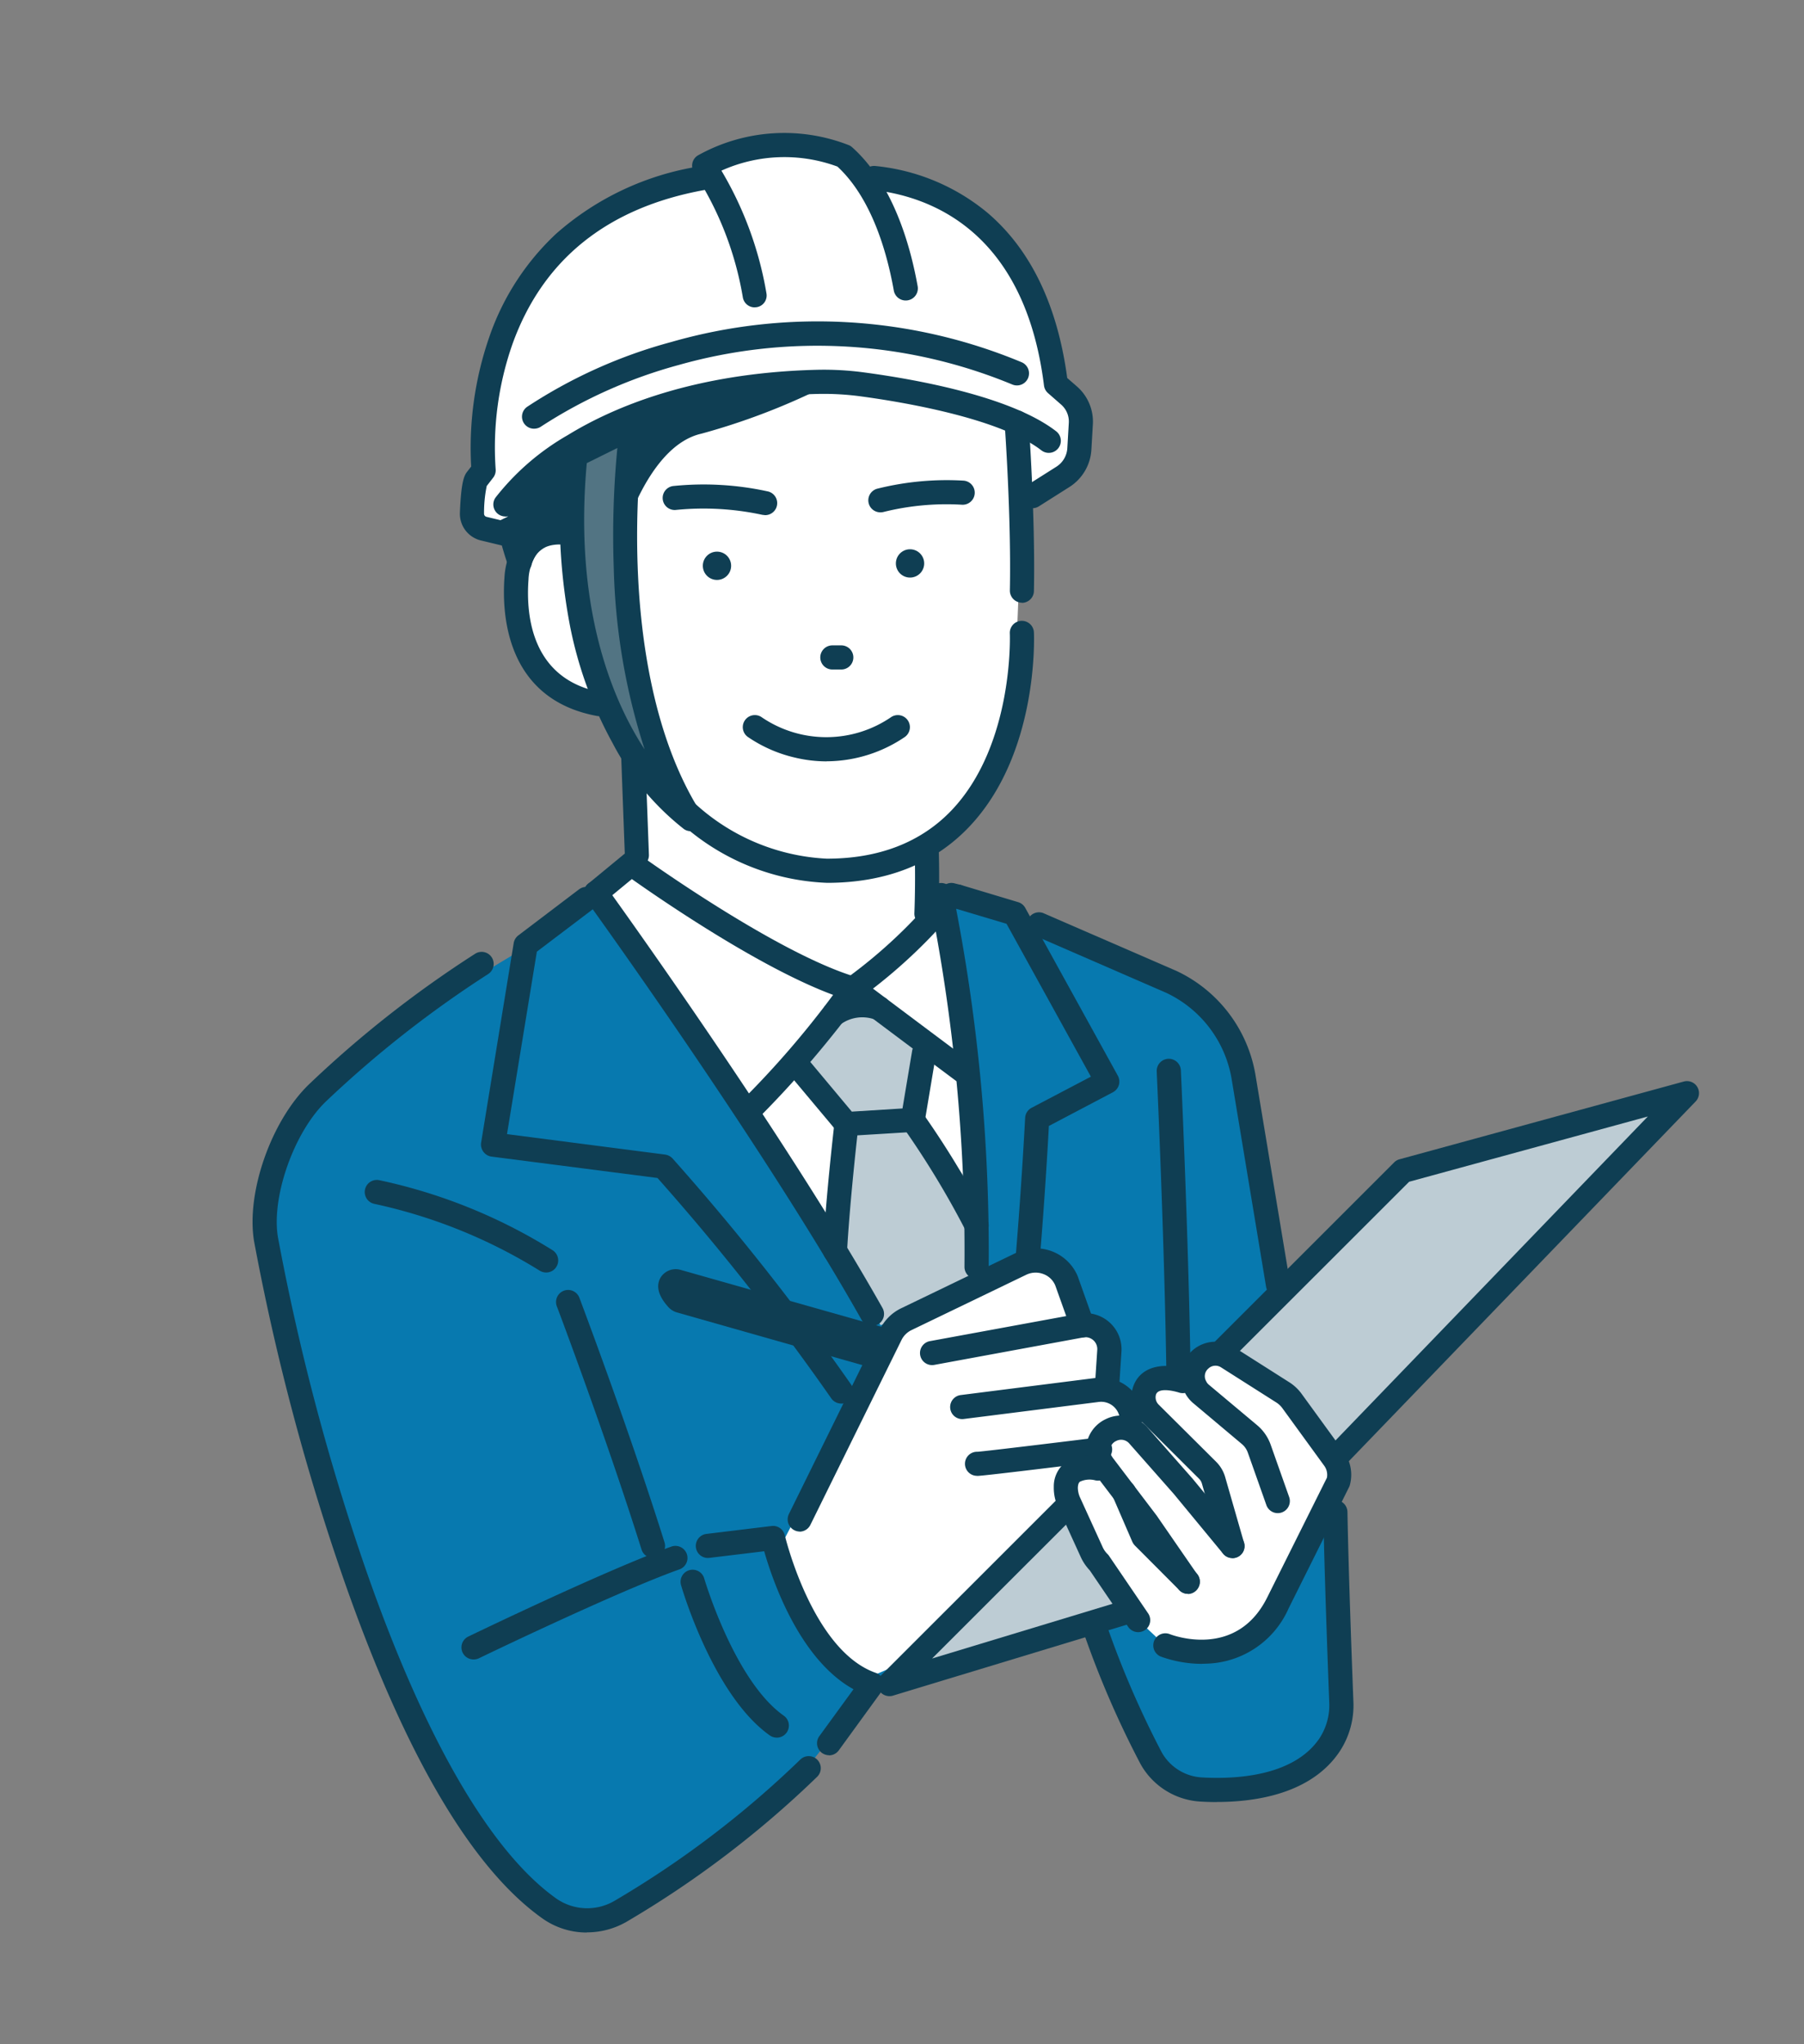
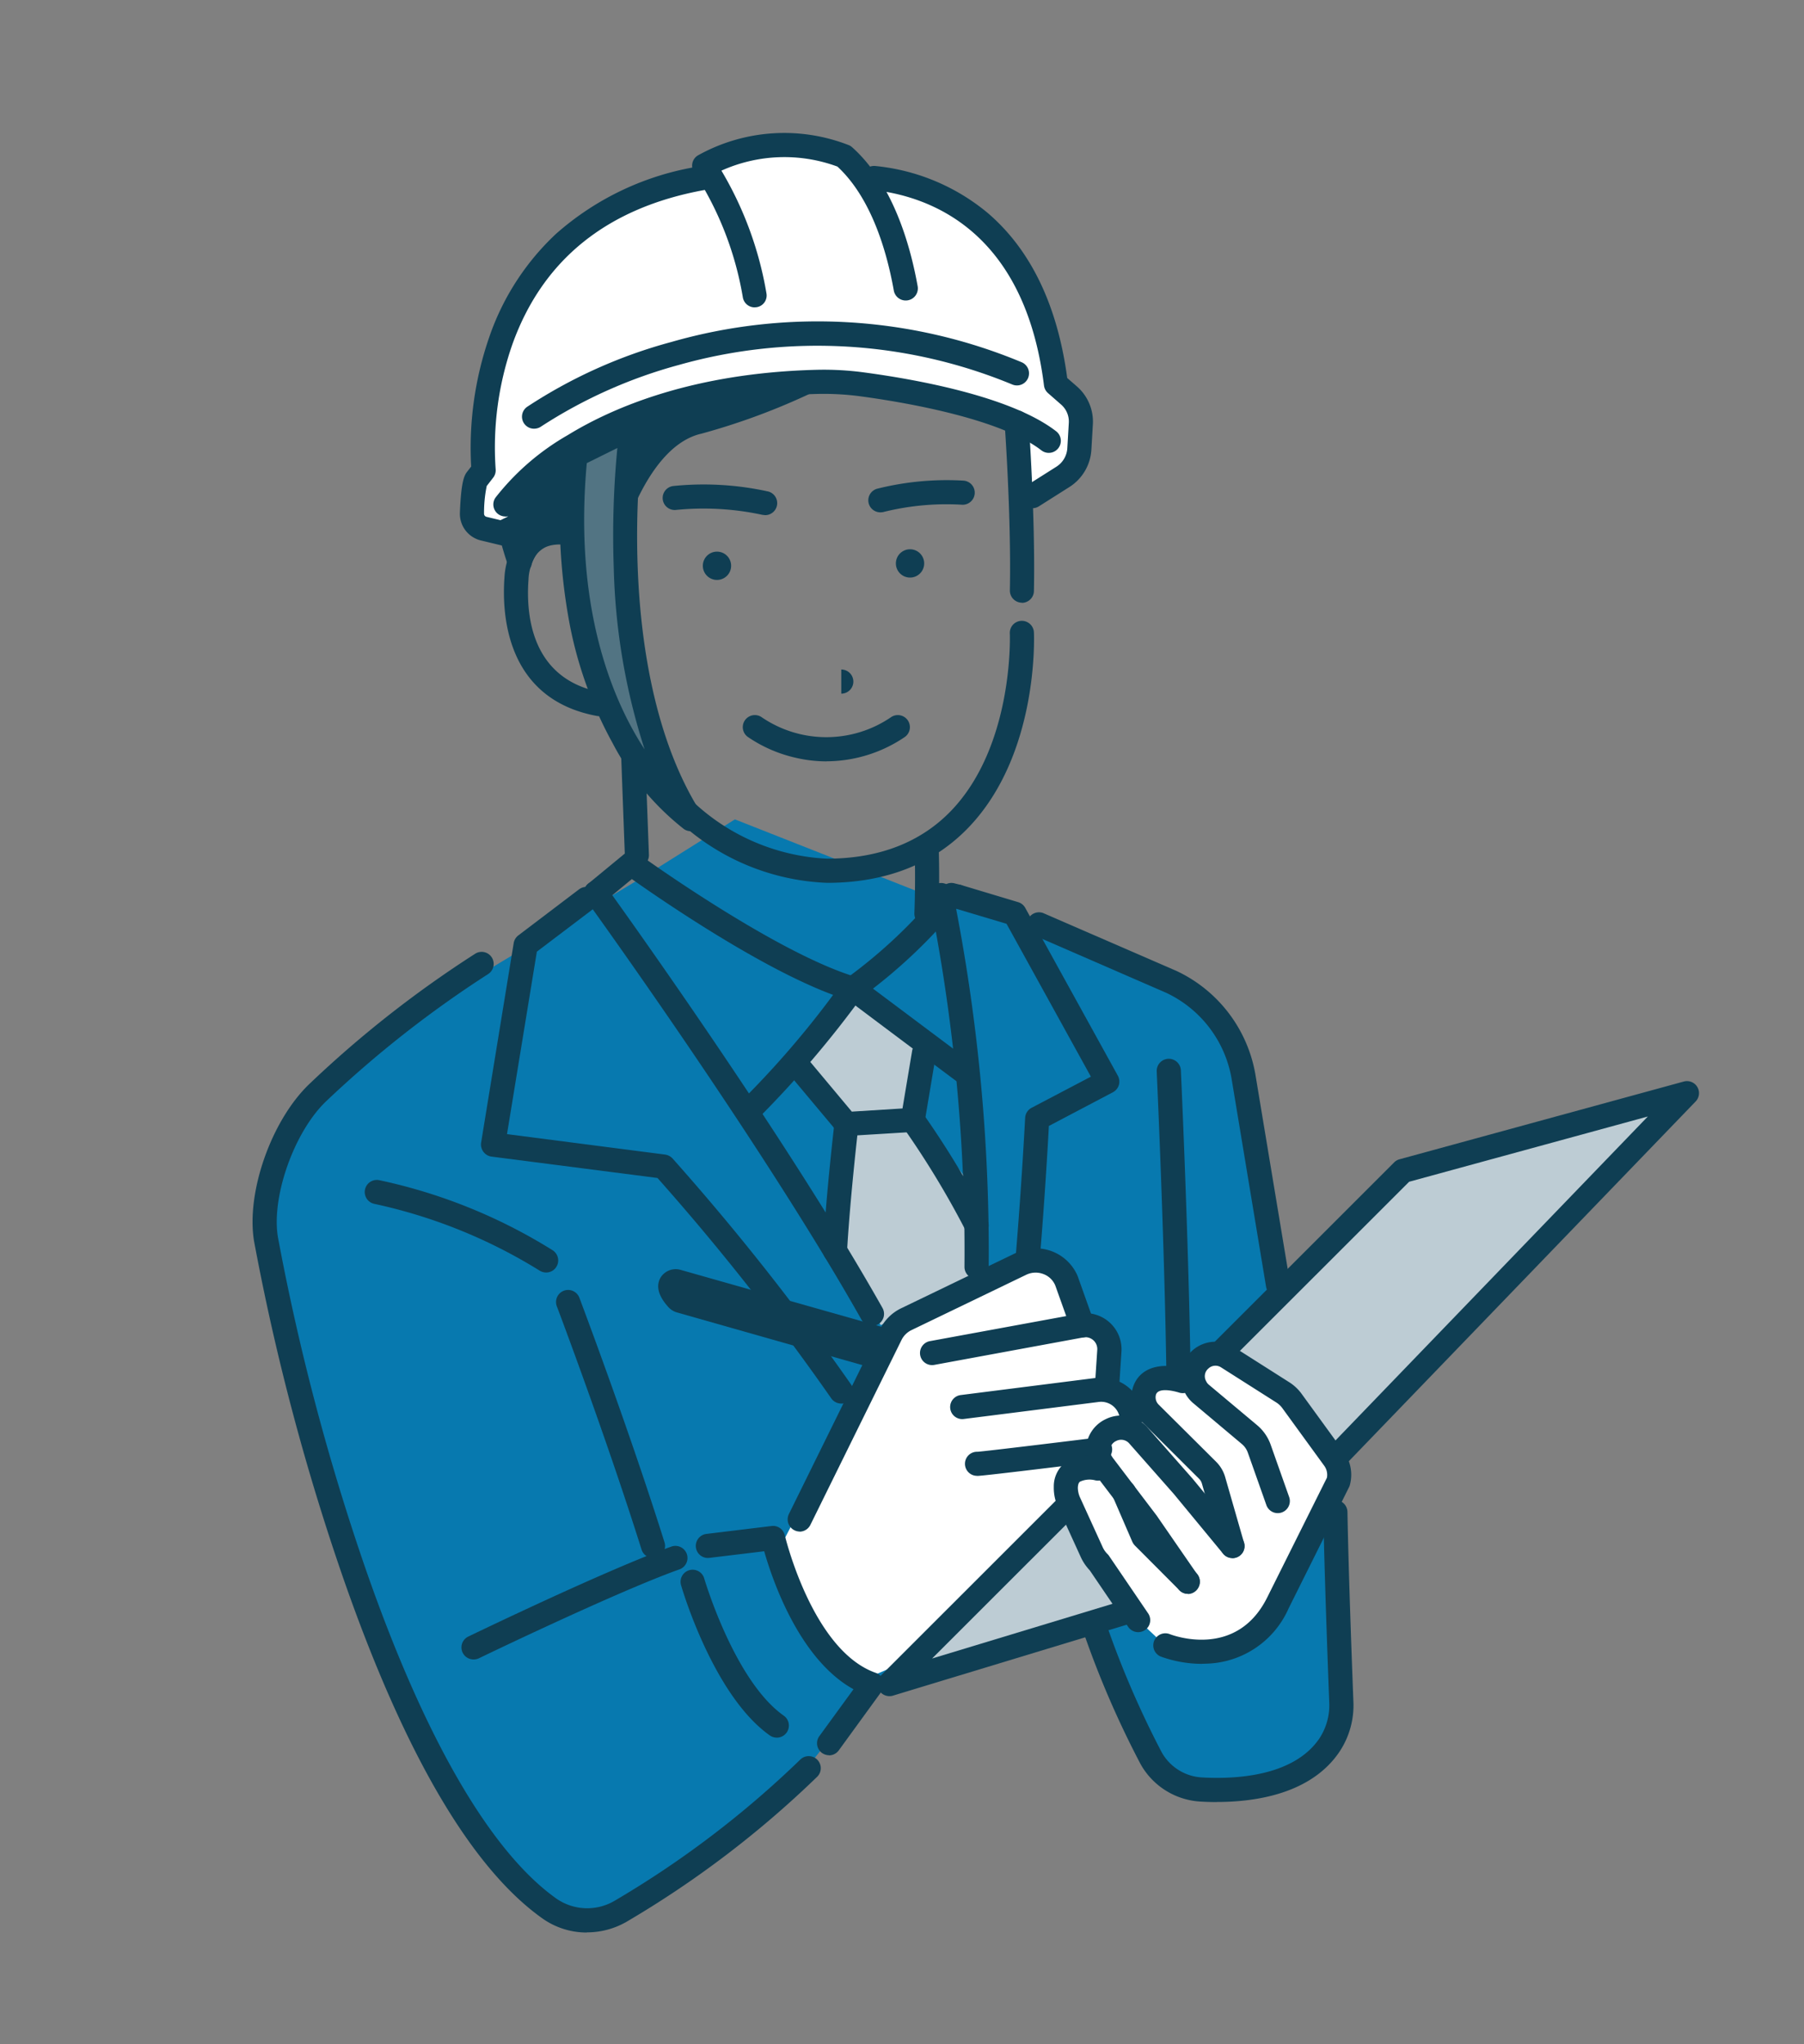
<svg xmlns="http://www.w3.org/2000/svg" width="150" height="170" viewBox="0 0 150 170">
  <rect x="0" y="0" width="150" height="170" fill="#808080" stroke="none" />
  <defs>
    <clipPath id="clip-path">
      <rect id="長方形_23432" data-name="長方形 23432" width="150" height="170" transform="translate(405 5193)" fill="#fff" stroke="#707070" stroke-width="1" />
    </clipPath>
  </defs>
  <g id="img08" transform="translate(-405 -5193)" clip-path="url(#clip-path)">
    <g id="レイヤー_1" data-name="レイヤー 1" transform="translate(424.994 5197.063)">
      <g id="グループ_2417" data-name="グループ 2417" transform="translate(1.005 7.001)">
        <g id="グループ_2415" data-name="グループ 2415" transform="translate(0 5.931)">
          <path id="パス_2927" data-name="パス 2927" d="M32,74.534,12,86.527S.356,93.466,1.22,103.171l7.021,27.591,8.347,19.3s7.565,14.915,15.59,9.285l13.541-10.388,5.219-6.6,18.3-10.281.93,4.239,5.383,11.96s12.5,6.923,15.212-5.523l-.543-17.426-5.828-23.9L81.7,87.111l-9-5.951L55.868,75.472,40.319,69.34l-8.305,5.21Z" transform="translate(-0.212 -18.195)" fill="#0779af" />
-           <path id="パス_2928" data-name="パス 2928" d="M35.637,29.007l-7.746,8.248s-3.63,9.976,5.729,13.45l2.8,3.227.346,9.334L32.558,66.9l8.84,9.968,15.648,25.476,7.721-3.194-2.4-31.7L60.9,65.678l-.033-2.832A19.353,19.353,0,0,0,68.324,46.12l.239-5.943L68.8,26.521s-2.552-9.8-13.277-8.133L35.629,29Z" transform="translate(-4.815 -9.15)" fill="#fff" />
          <path id="パス_2929" data-name="パス 2929" d="M58.99,97.517l-4.7-4.371,4.7-5.836,2.124.477L65.7,91.944l-1.054,4.741,5.112,6.816-.239,7.186-7.672,3.893-4.033-6.569Z" transform="translate(-9.606 -21.373)" fill="#bdccd4" />
          <path id="パス_2930" data-name="パス 2930" d="M77.7,124.725l-34.835-9.878a1.48,1.48,0,0,0-1.7.659c-.3.543-.329,1.35.683,2.453a1.543,1.543,0,0,0,.683.42l34.6,9.836.568-3.49Z" transform="translate(-7.253 -26.234)" fill="#0f3e53" />
          <path id="パス_2931" data-name="パス 2931" d="M53.01,138.324l9.268-17.788,12.479-5.976,2.823.757.486,4.075,2.387,1.194-.436,4.033,2.4,2.05-1.161,3.646L63.48,147.452,60.1,148.918s-7.054-6.692-7.087-10.6Z" transform="translate(-9.38 -26.193)" fill="#fff" />
          <path id="パス_2932" data-name="パス 2932" d="M55.228,71.068a19.239,19.239,0,0,1-12.66-5.449,1,1,0,1,1,1.424-1.408A17.473,17.473,0,0,0,55.228,69.06c4.33,0,7.812-1.35,10.355-4,5.21-5.449,4.873-14.635,4.865-14.734a1,1,0,0,1,.963-1.045h.041a1.006,1.006,0,0,1,1,.963c.016.412.379,10.149-5.424,16.208-2.93,3.062-6.906,4.618-11.8,4.618Z" transform="translate(-7.482 -14.647)" fill="#0f3e53" />
          <path id="パス_2933" data-name="パス 2933" d="M33.31,55.289a.769.769,0,0,1-.189-.016c-7.581-1.416-7.894-8.5-7.68-11.491a6.2,6.2,0,0,1,2.091-4.338c2.823-2.338,5.968-.066,7.235,1.457a1.008,1.008,0,0,1-1.547,1.292c-.1-.123-2.428-2.84-4.412-1.194a4.161,4.161,0,0,0-1.366,2.939c-.222,3.037.272,8.289,6.042,9.367a1.005,1.005,0,0,1-.189,1.992Z" transform="translate(-4.497 -12.73)" fill="#0f3e53" />
          <circle id="楕円形_86" data-name="楕円形 86" cx="1.177" cy="1.177" r="1.177" transform="translate(37.44 28.879)" fill="#0f3e53" />
          <circle id="楕円形_87" data-name="楕円形 87" cx="1.177" cy="1.177" r="1.177" transform="translate(53.318 30.832) rotate(-80.75)" fill="#0f3e53" />
          <path id="パス_2934" data-name="パス 2934" d="M63.254,37.741A1,1,0,0,1,63,35.765a23.842,23.842,0,0,1,7.153-.659,1,1,0,1,1-.189,2,21.662,21.662,0,0,0-6.462.6.906.906,0,0,1-.255.033Z" transform="translate(-11.014 -12.13)" fill="#0f3e53" />
          <path id="パス_2935" data-name="パス 2935" d="M49.892,38.039a1.022,1.022,0,0,1-.222-.025,23.154,23.154,0,0,0-7.1-.4,1,1,0,1,1-.272-1.984,24.949,24.949,0,0,1,7.828.436,1,1,0,0,1-.222,1.984Z" transform="translate(-7.332 -12.206)" fill="#0f3e53" />
-           <path id="パス_2936" data-name="パス 2936" d="M59.1,53.768h-.741a1,1,0,1,1,0-2.008H59.1a1,1,0,0,1,0,2.008Z" transform="translate(-10.148 -15.086)" fill="#0f3e53" />
+           <path id="パス_2936" data-name="パス 2936" d="M59.1,53.768h-.741H59.1a1,1,0,0,1,0,2.008Z" transform="translate(-10.148 -15.086)" fill="#0f3e53" />
          <path id="パス_2937" data-name="パス 2937" d="M56.51,62.652a11.348,11.348,0,0,1-2.642-.313,11.513,11.513,0,0,1-3.935-1.729A1,1,0,0,1,51.127,59a9.536,9.536,0,0,0,10.742-.033,1,1,0,0,1,1.1,1.679,11.646,11.646,0,0,1-6.47,2Z" transform="translate(-8.765 -16.331)" fill="#0f3e53" />
          <g id="グループ_2413" data-name="グループ 2413" transform="translate(19.653)">
            <path id="パス_2938" data-name="パス 2938" d="M57.605,18.169a55.068,55.068,0,0,1-16.068,7.359c-5.367,1.21-7.6,10.256-7.6,10.256s-5.959-3.144-7.285,1.391c0,0-5.235-13.8,3.49-21.113,0,0,7.951-8.355,18.183-6.42a3.421,3.421,0,0,0,1.7-.107C52.889,8.6,62.511,6.168,67.746,14.07c0,0,5.235,6.8,1.161,14.808,0,0-.905-11-9.647-11.269a2.491,2.491,0,0,0-1.655.543Z" transform="translate(-24.096 -7.424)" fill="#0f3e53" />
            <path id="パス_2939" data-name="パス 2939" d="M26.44,37.962a1,1,0,0,1-.938-.65,29.164,29.164,0,0,1-1.589-8.124c-.3-6.017,1.547-10.882,5.334-14.084A25.81,25.81,0,0,1,34.7,11.029,20.017,20.017,0,0,1,48.3,8.427a2.463,2.463,0,0,0,1.2-.074c3-.988,13.22-3.556,18.85,4.914a15.84,15.84,0,0,1,2.255,4.7A14.873,14.873,0,0,1,69.6,29.121a1,1,0,0,1-1.893-.379,17.136,17.136,0,0,0-1.473-5.235c-1.58-3.293-4-5.013-7.2-5.12a1.431,1.431,0,0,0-.988.321h0a55.745,55.745,0,0,1-16.487,7.565c-4.7,1.054-6.816,9.433-6.84,9.515a1,1,0,0,1-.568.675,1.031,1.031,0,0,1-.881-.025c-.79-.42-3.177-1.366-4.642-.741a2.188,2.188,0,0,0-1.21,1.523,1.012,1.012,0,0,1-.922.724h-.041ZM45.026,10.14c-8.174,0-14.306,6.33-14.372,6.4-.025.025-.058.049-.082.074-3.35,2.807-4.922,6.988-4.659,12.429a28.189,28.189,0,0,0,.848,5.507,3.938,3.938,0,0,1,1.078-.683c1.786-.757,3.951-.181,5.243.321.831-2.609,3.276-8.791,8.017-9.853a54.042,54.042,0,0,0,15.656-7.161h0a3.488,3.488,0,0,1,2.321-.774c3.976.123,7.079,2.3,8.98,6.313a17.494,17.494,0,0,1,.9,2.313,13.868,13.868,0,0,0-2.214-10.544c-.016-.016-.025-.041-.041-.058C61.86,7.11,52.8,9.407,50.138,10.28a4.438,4.438,0,0,1-2.206.14,15.382,15.382,0,0,0-2.9-.272Zm12.355,7.8Z" transform="translate(-23.881 -7.206)" fill="#0f3e53" />
          </g>
          <path id="パス_2940" data-name="パス 2940" d="M38.54,71.734a1.011,1.011,0,0,1-1-.963c-.165-4.42-.346-9.334-.346-9.334a1,1,0,0,1,2-.074s.181,4.914.346,9.334a1,1,0,0,1-.963,1.037h-.041Z" transform="translate(-6.582 -16.614)" fill="#0f3e53" />
          <path id="パス_2941" data-name="パス 2941" d="M67.864,78.513h-.041a1,1,0,0,1-.963-1.045c.107-2.79.025-5.186.025-5.21a1,1,0,0,1,.971-1.037h.033a1.007,1.007,0,0,1,1,.971c0,.1.082,2.494-.025,5.359A1.006,1.006,0,0,1,67.864,78.513Z" transform="translate(-11.829 -18.528)" fill="#0f3e53" />
          <path id="パス_2942" data-name="パス 2942" d="M57.431,112.559a.986.986,0,0,1-.873-.51c-8.256-14.644-22.751-34.7-22.9-34.9a1,1,0,1,1,1.622-1.177c.148.206,14.709,20.348,23.023,35.1a1.006,1.006,0,0,1-.379,1.366.988.988,0,0,1-.494.132Z" transform="translate(-5.924 -19.295)" fill="#0f3e53" />
          <path id="パス_2943" data-name="パス 2943" d="M72.291,108.7h-.016a1.008,1.008,0,0,1-.988-1.021,148.673,148.673,0,0,0-2.922-30.695,1,1,0,0,1,1.959-.428A151.373,151.373,0,0,1,73.3,107.724a1,1,0,0,1-1,.988Z" transform="translate(-12.091 -19.332)" fill="#0f3e53" />
          <path id="パス_2944" data-name="パス 2944" d="M53.033,119.128a1.02,1.02,0,0,1-.831-.436,199.3,199.3,0,0,0-14.446-18.323l-13.8-1.778a1.009,1.009,0,0,1-.675-.4,1.019,1.019,0,0,1-.189-.766L25.8,80.836a1.012,1.012,0,0,1,.387-.642l5.046-3.828a1,1,0,0,1,1.218,1.6l-4.725,3.581L25.244,96.722l13.145,1.7a1.049,1.049,0,0,1,.617.321,202.876,202.876,0,0,1,14.858,18.817,1.006,1.006,0,0,1-.263,1.4,1.022,1.022,0,0,1-.568.173Z" transform="translate(-4.086 -19.402)" fill="#0f3e53" />
          <path id="パス_2945" data-name="パス 2945" d="M76.817,108.187h-.082a1,1,0,0,1-.914-1.087c.527-6.272.8-11.713.807-11.771a1,1,0,0,1,.535-.84L82.094,91.9,75.08,79.188l-4.354-1.3a1.005,1.005,0,1,1,.576-1.926l4.741,1.424a1.006,1.006,0,0,1,.593.477l7.7,13.96a1.017,1.017,0,0,1,.082.774,1,1,0,0,1-.494.6L78.6,96c-.082,1.564-.346,6.141-.774,11.269a1,1,0,0,1-1,.922Z" transform="translate(-12.387 -19.359)" fill="#0f3e53" />
          <path id="パス_2946" data-name="パス 2946" d="M38.727,139.171a1,1,0,0,1-.955-.7c-2.93-9.334-7-20.126-7.046-20.233a1,1,0,0,1,1.877-.708c.041.107,4.132,10.948,7.079,20.34a1.009,1.009,0,0,1-.659,1.259.945.945,0,0,1-.3.049Z" transform="translate(-5.427 -26.603)" fill="#0f3e53" />
          <path id="パス_2947" data-name="パス 2947" d="M99.1,110.7a1,1,0,0,1-.988-.84L95.252,92.608a9.7,9.7,0,0,0-5.474-7.2L78.83,80.647a1,1,0,0,1,.8-1.836L90.585,83.57a.041.041,0,0,1,.025.008,11.7,11.7,0,0,1,6.626,8.7l2.865,17.253a1,1,0,0,1-.823,1.152,1.237,1.237,0,0,1-.165.016Z" transform="translate(-13.84 -19.855)" fill="#0f3e53" />
          <path id="パス_2948" data-name="パス 2948" d="M93.134,130.044H93.11a1.014,1.014,0,0,1-.98-1.029c.3-10.874-.782-34.2-.79-34.432a1.005,1.005,0,1,1,2.008-.1c.008.239,1.095,23.632.8,34.588a1.009,1.009,0,0,1-1,.98Z" transform="translate(-16.159 -22.473)" fill="#0f3e53" />
          <path id="パス_2949" data-name="パス 2949" d="M27.815,164.277A6.374,6.374,0,0,1,24.1,163.1c-5.918-4.206-11.5-13.755-16.578-28.365A194.442,194.442,0,0,1,.133,106.8c-.675-4.025,1.408-10,4.552-13.047A91.352,91.352,0,0,1,18.522,82.877a1,1,0,1,1,1.062,1.7,91.186,91.186,0,0,0-13.5,10.61c-2.642,2.56-4.527,7.927-3.968,11.269a192.644,192.644,0,0,0,7.3,27.608c4.873,14.01,10.355,23.484,15.845,27.386a4.487,4.487,0,0,0,4.815.206,81.409,81.409,0,0,0,15.483-11.771,1,1,0,1,1,1.383,1.449A83.542,83.542,0,0,1,31.074,163.4a6.6,6.6,0,0,1-3.26.864Z" transform="translate(-0.005 -20.562)" fill="#0f3e53" />
          <path id="パス_2950" data-name="パス 2950" d="M22.134,152.181a1,1,0,0,1-.436-1.91c.469-.23,11.565-5.581,16.866-7.474a1,1,0,0,1,.675,1.893c-5.194,1.852-16.553,7.334-16.668,7.392a1.022,1.022,0,0,1-.436.1Z" transform="translate(-3.742 -31.176)" fill="#0f3e53" />
          <path id="パス_2951" data-name="パス 2951" d="M51.241,159.109a1,1,0,0,1-.576-.181c-4.675-3.3-7.277-12.125-7.384-12.5a1,1,0,1,1,1.926-.56c.033.107,2.519,8.528,6.618,11.417a1.007,1.007,0,0,1-.584,1.827Z" transform="translate(-7.652 -31.602)" fill="#0f3e53" />
          <g id="グループ_2414" data-name="グループ 2414" transform="translate(51.948 72.915)">
            <path id="パス_2952" data-name="パス 2952" d="M64.34,146.141l42.688-42.68L130.652,97,91.117,138.017Z" transform="translate(-63.332 -96.003)" fill="#bdccd4" />
            <path id="パス_2953" data-name="パス 2953" d="M64.123,146.931a1.022,1.022,0,0,1-.864-.486,1.008,1.008,0,0,1,.148-1.226l42.688-42.68a.97.97,0,0,1,.444-.255l23.624-6.462a1,1,0,0,1,.988,1.663L91.616,138.5a.963.963,0,0,1-.428.263L64.412,146.89a.9.9,0,0,1-.288.041Zm43.215-42.778L67.671,143.8l22.694-6.881,36.819-38.193Z" transform="translate(-63.116 -95.788)" fill="#0f3e53" />
          </g>
          <path id="パス_2954" data-name="パス 2954" d="M47.24,95.089a1,1,0,0,1-.683-1.737,77.27,77.27,0,0,0,7.639-8.84c-6.091-2.255-14.38-7.968-16.734-9.631l-2.354,1.943a1.006,1.006,0,0,1-1.276-1.556l2.955-2.436a1.013,1.013,0,0,1,1.226-.041c.115.082,11.442,8.264,18.109,10.24a1.005,1.005,0,0,1,.527,1.556,86.114,86.114,0,0,1-8.733,10.24.972.972,0,0,1-.675.263Z" transform="translate(-5.923 -18.772)" fill="#0f3e53" />
          <path id="パス_2955" data-name="パス 2955" d="M69.563,92.388a1.029,1.029,0,0,1-.6-.2c-3.622-2.7-9.079-6.8-9.129-6.84a1,1,0,0,1,.008-1.613,41.666,41.666,0,0,0,7.984-7.573,1,1,0,0,1,1.045-.37l.51.132a1.011,1.011,0,0,1,.733,1.218,1,1,0,0,1-1.095.749,44.087,44.087,0,0,1-6.914,6.659c1.778,1.333,5.408,4.058,8.058,6.034a1,1,0,0,1-.6,1.811Z" transform="translate(-10.516 -19.331)" fill="#0f3e53" />
-           <path id="パス_2956" data-name="パス 2956" d="M59.092,89.526l-.667-.757-.675-.749a5.039,5.039,0,0,1,4.881-.823,1,1,0,0,1-.65,1.9,3.061,3.061,0,0,0-2.9.42Z" transform="translate(-10.218 -21.301)" fill="#0f3e53" />
          <path id="パス_2957" data-name="パス 2957" d="M58.974,99.637a.988.988,0,0,1-.766-.362L54.43,94.764a1,1,0,0,1,1.539-1.292L59.418,97.6l4.214-.263.8-4.782a1,1,0,1,1,1.976.329l-.93,5.564a1.008,1.008,0,0,1-.93.84l-5.515.337h-.066Z" transform="translate(-9.59 -22.152)" fill="#0f3e53" />
          <path id="パス_2958" data-name="パス 2958" d="M71.793,109.266a1.018,1.018,0,0,1-.905-.56,73.08,73.08,0,0,0-5.227-8.626A1,1,0,0,1,67.3,98.919a74.681,74.681,0,0,1,5.392,8.915,1,1,0,0,1-.461,1.342,1.058,1.058,0,0,1-.444.1Z" transform="translate(-11.585 -23.352)" fill="#0f3e53" />
          <path id="パス_2959" data-name="パス 2959" d="M58.634,111.437h-.058a1,1,0,0,1-.947-1.062c.263-4.675.947-10.528.955-10.586a1,1,0,1,1,1.992.23c0,.058-.683,5.852-.947,10.47a1,1,0,0,1-1,.947Z" transform="translate(-10.197 -23.423)" fill="#0f3e53" />
          <path id="パス_2960" data-name="パス 2960" d="M88.184,145.615l2.239,2.1s9.219,2.609,11.713-9.005l3.4-5.285-4-5.91-7.2-3.424-4.98,1.63-1.177,3.375-3,.766-.691,2.749-1.251,1.284L82.2,135l2.288,5.441,3.7,5.169Z" transform="translate(-14.543 -27.879)" fill="#fff" />
          <path id="パス_2961" data-name="パス 2961" d="M26.42,113.466a1.049,1.049,0,0,1-.552-.165,43.312,43.312,0,0,0-13.713-5.54,1.006,1.006,0,1,1,.379-1.976,44.758,44.758,0,0,1,14.438,5.836,1.007,1.007,0,0,1,.288,1.391.988.988,0,0,1-.84.453Z" transform="translate(-2.01 -24.638)" fill="#0f3e53" />
          <path id="パス_2962" data-name="パス 2962" d="M55.868,159.792a1.054,1.054,0,0,1-.593-.189,1,1,0,0,1-.222-1.4l2.84-3.9c-4.494-2.478-6.741-9.071-7.425-11.475l-4.56.551a1,1,0,1,1-.247-1.992l5.424-.659a1,1,0,0,1,1.095.766c.025.1,2.3,9.606,7.573,11.45a1,1,0,0,1,.626.65.981.981,0,0,1-.148.889l-3.564,4.906a1,1,0,0,1-.815.412Z" transform="translate(-7.925 -30.82)" fill="#0f3e53" />
          <path id="パス_2963" data-name="パス 2963" d="M55.064,136.228a.98.98,0,0,1-.444-.107,1.013,1.013,0,0,1-.461-1.342L61.74,119.4a3.813,3.813,0,0,1,1.753-1.737l9.557-4.61a3.778,3.778,0,0,1,5.128,1.943c0,.016.016.033.016.049l1.317,3.7a1,1,0,0,1-1.893.675l-1.309-3.663a1.71,1.71,0,0,0-1-.947,1.8,1.8,0,0,0-1.4.058l-9.557,4.61a1.794,1.794,0,0,0-.823.815l-7.581,15.384a1.009,1.009,0,0,1-.905.56Z" transform="translate(-9.566 -25.859)" fill="#0f3e53" />
          <path id="パス_2964" data-name="パス 2964" d="M83,125.87h-.066A1.006,1.006,0,0,1,82,124.8l.165-2.519a.981.981,0,0,0-.3-.782,1,1,0,0,0-.774-.272l-12.479,2.3a1,1,0,1,1-.362-1.976l12.512-2.3a.265.265,0,0,0,.066-.008,3.007,3.007,0,0,1,3.35,3.177l-.165,2.519a1,1,0,0,1-1,.938Z" transform="translate(-11.929 -27.016)" fill="#0f3e53" />
          <path id="パス_2965" data-name="パス 2965" d="M85.566,129.9a1,1,0,0,1-.971-.749l-.058-.239a1.56,1.56,0,0,0-1.7-1.152L71.6,129.18a1,1,0,0,1-.247-1.992l11.236-1.424a3.581,3.581,0,0,1,3.9,2.642l.058.239a1.006,1.006,0,0,1-.716,1.226.906.906,0,0,1-.255.033Z" transform="translate(-12.468 -28.17)" fill="#0f3e53" />
          <path id="パス_2966" data-name="パス 2966" d="M72.991,134.972h-.049a1,1,0,0,1,.074-2h0c.568-.033,6.462-.749,10.075-1.194a1,1,0,0,1,.247,1.992c-9.038,1.111-10.133,1.21-10.355,1.21Zm.041-2.008h0Z" transform="translate(-12.742 -29.237)" fill="#0f3e53" />
          <path id="パス_2967" data-name="パス 2967" d="M97.177,140.529a1,1,0,0,1-.963-.724l-1.572-5.474a.889.889,0,0,0-.222-.379L89.645,129.2a2.838,2.838,0,0,1-.7-2.963c.659-1.8,2.766-1.967,4.445-1.366a1,1,0,1,1-.675,1.893c-.033-.008-1.63-.519-1.885.165a.845.845,0,0,0,.23.856l4.774,4.75a2.932,2.932,0,0,1,.741,1.251l1.572,5.474a1,1,0,0,1-.691,1.243,1.1,1.1,0,0,1-.28.041Z" transform="translate(-15.707 -27.961)" fill="#0f3e53" />
          <path id="パス_2968" data-name="パス 2968" d="M92.669,144.395a.974.974,0,0,1-.823-.436l-3.342-4.84-3.688-4.848a2.886,2.886,0,0,1-.551-1.169c0-.033-.016-.066-.016-.1a2.847,2.847,0,0,1,1.58-3.128,2.9,2.9,0,0,1,3.482.691L93,134.756l.025.025,4.124,5a1.005,1.005,0,0,1-1.548,1.284l-4.116-4.988L87.8,131.9a.892.892,0,0,0-1.095-.214.848.848,0,0,0-.486.947v.058a1.2,1.2,0,0,0,.181.354v.008l3.7,4.873s.016.025.025.041l3.358,4.865a1.014,1.014,0,0,1-.255,1.4.97.97,0,0,1-.568.181Z" transform="translate(-14.896 -28.848)" fill="#0f3e53" />
          <path id="パス_2969" data-name="パス 2969" d="M87.961,148.3a1.02,1.02,0,0,1-.831-.436l-3.2-4.708a4.062,4.062,0,0,1-.749-1.111l-1.869-4.1a3.856,3.856,0,0,1-.37-1.729,2.527,2.527,0,0,1,.955-2.025,3.868,3.868,0,0,1,2.947-.477,1.005,1.005,0,0,1-.453,1.959,1.863,1.863,0,0,0-1.276.115c-.041.033-.156.123-.173.486a2.026,2.026,0,0,0,.189.84l1.869,4.1a1.888,1.888,0,0,0,.42.6.946.946,0,0,1,.115.14l3.251,4.782a1,1,0,0,1-.263,1.391,1.016,1.016,0,0,1-.56.173Z" transform="translate(-14.32 -29.563)" fill="#0f3e53" />
          <path id="パス_2970" data-name="パス 2970" d="M93.135,145.553a.984.984,0,0,1-.708-.3l-3.7-3.712a1.172,1.172,0,0,1-.214-.313l-1.605-3.712a1,1,0,1,1,1.836-.8l1.531,3.531,3.556,3.572a1,1,0,0,1-.708,1.712Z" transform="translate(-15.361 -30.006)" fill="#0f3e53" />
          <path id="パス_2971" data-name="パス 2971" d="M95.045,148.9a10.137,10.137,0,0,1-3.441-.609,1.005,1.005,0,0,1,.741-1.868c.23.091,5.54,2.115,8.108-3.029l4.972-9.968a1.278,1.278,0,0,0-.214-.988l-3.5-4.815a1.858,1.858,0,0,0-.469-.444l-4.61-2.93a.852.852,0,0,0-1.07.1.83.83,0,0,0-.181,1.037c.008.025.025.041.033.066a.806.806,0,0,0,.189.23l4.025,3.375a3.745,3.745,0,0,1,1.119,1.613l1.539,4.354a1,1,0,0,1-1.893.675l-1.539-4.354a1.668,1.668,0,0,0-.519-.741l-4.025-3.383a2.827,2.827,0,0,1-.65-.79.9.9,0,0,0-.049-.091,2.88,2.88,0,0,1,4.091-3.778l4.61,2.93a3.731,3.731,0,0,1,1.012.955l3.5,4.815a3.247,3.247,0,0,1,.51,2.766.755.755,0,0,1-.074.189l-5.021,10.075a7.683,7.683,0,0,1-6.659,4.585c-.189.008-.37.016-.551.016Z" transform="translate(-16.094 -27.528)" fill="#0f3e53" />
          <path id="パス_2972" data-name="パス 2972" d="M95,163.224c-.494,0-.955-.016-1.366-.041a6.1,6.1,0,0,1-4.98-3.12,79.075,79.075,0,0,1-4.848-11.269,1.007,1.007,0,1,1,1.91-.642,78.144,78.144,0,0,0,4.692,10.923,4.092,4.092,0,0,0,3.342,2.1c2.725.156,7.622-.058,9.779-3.251a5.011,5.011,0,0,0,.815-2.98c-.123-3.177-.412-11.088-.494-15.812a1,1,0,1,1,2.008-.033c.082,4.7.37,12.594.494,15.763a6.963,6.963,0,0,1-1.161,4.182c-2.354,3.49-6.955,4.173-10.19,4.173Z" transform="translate(-14.818 -30.358)" fill="#0f3e53" />
        </g>
        <path id="パス_2973" data-name="パス 2973" d="M25.025,32.157,22.86,33.219l-1.21-3.268,1.4-1.663S21.856,8.936,39.767,4l1.976-.477.51-.98s7.54-2.856,11.532.387l2.6,1.185S68.215,4.689,70.6,20.929l2.107,1.7v5.013l-4.025,2.008s-.181-3.844-3.095-5.82c-3.926-2.659-11.582-3.589-18.907-2.906,0,0-15.994,3.564-21.648,11.228Z" transform="translate(-3.834 -0.244)" fill="#fff" />
        <path id="パス_2974" data-name="パス 2974" d="M77.42,44.013H77.4a1.008,1.008,0,0,1-.988-1.021c.123-6.182-.428-13.82-.436-13.9a1,1,0,0,1,2-.14c0,.074.56,7.812.436,14.084a1,1,0,0,1-1,.988Z" transform="translate(-13.442 -4.956)" fill="#0f3e53" />
        <path id="パス_2975" data-name="パス 2975" d="M25.255,35.055a1.238,1.238,0,0,1-.239-.025l-2.329-.56a2.283,2.283,0,0,1-1.737-2.3c.1-2.552.346-3.07.584-3.391l.354-.453a28.158,28.158,0,0,1,1.506-10.775,21.134,21.134,0,0,1,5.548-8.577A23.519,23.519,0,0,1,40.894,3.357a1,1,0,0,1,.362,1.976C33.19,6.805,27.831,11.127,25.312,18.165a26.009,26.009,0,0,0-1.391,10.363,1,1,0,0,1-.206.724l-.535.691a10.993,10.993,0,0,0-.222,2.3.267.267,0,0,0,.2.263l2.329.56a1.007,1.007,0,0,1,.741,1.21.993.993,0,0,1-.971.766Z" transform="translate(-3.709 -0.591)" fill="#0f3e53" />
        <path id="パス_2976" data-name="パス 2976" d="M75.745,31.785a.989.989,0,0,1-.848-.469,1,1,0,0,1,.313-1.383l2.527-1.6a1.961,1.961,0,0,0,.905-1.531l.123-2.107a1.868,1.868,0,0,0-.626-1.515l-1.1-.963a1.006,1.006,0,0,1-.337-.634C75.086,8.605,67.086,5.823,62.468,5.321a1,1,0,0,1,.214-1.992,17.22,17.22,0,0,1,9.326,3.893c3.581,3.054,5.811,7.672,6.626,13.738l.815.708a3.885,3.885,0,0,1,1.317,3.144l-.123,2.107a3.949,3.949,0,0,1-1.836,3.111l-2.527,1.6a.985.985,0,0,1-.535.156Z" transform="translate(-10.895 -0.588)" fill="#0f3e53" />
        <g id="グループ_2416" data-name="グループ 2416" transform="translate(25.553 23.454)">
          <path id="パス_2977" data-name="パス 2977" d="M37.259,29.718s-3.021,20.159,4.9,32.6c0,0-11.845-8.141-9.6-30.275l4.7-2.329Z" transform="translate(-31.266 -28.709)" fill="#527483" />
          <path id="パス_2978" data-name="パス 2978" d="M41.94,63.1a1.022,1.022,0,0,1-.568-.173,22.071,22.071,0,0,1-5.951-7.178A33.7,33.7,0,0,1,31.906,46.1a47.663,47.663,0,0,1-.568-14.372,1.01,1.01,0,0,1,.552-.8l4.7-2.329a1.008,1.008,0,0,1,1.44,1.054,71.177,71.177,0,0,0-.51,11.491c.214,5.877,1.3,14.2,5.26,20.422a1,1,0,0,1-.148,1.259.983.983,0,0,1-.7.28ZM33.289,32.483c-.988,10.791,1.523,18.01,3.828,22.183.321.584.65,1.128.98,1.63a53.151,53.151,0,0,1-2.568-15.121,76.178,76.178,0,0,1,.3-9.943l-2.543,1.259Z" transform="translate(-31.049 -28.494)" fill="#0f3e53" />
        </g>
        <path id="パス_2979" data-name="パス 2979" d="M25.334,36.117a1.022,1.022,0,0,1-.568-.173,1,1,0,0,1-.263-1.391,20.661,20.661,0,0,1,6.025-5.21c3.811-2.338,10.495-5.169,20.685-5.424a25.029,25.029,0,0,1,4.033.23c4.33.584,12.149,2,15.878,4.881A1,1,0,1,1,69.9,30.619c-3.482-2.692-11.6-4.025-14.923-4.478a22.941,22.941,0,0,0-3.712-.214c-9.664.239-15.977,2.889-19.574,5.062a19.17,19.17,0,0,0-5.531,4.7,1.02,1.02,0,0,1-.831.436Z" transform="translate(-4.307 -4.23)" fill="#0f3e53" />
        <path id="パス_2980" data-name="パス 2980" d="M49.612,14.5a1,1,0,0,1-.988-.848A27.344,27.344,0,0,0,44.591,3.293a1,1,0,0,1-.156-.807.981.981,0,0,1,.5-.65,14.731,14.731,0,0,1,12.536-.815,1,1,0,0,1,.247.165c3.325,2.98,4.8,7.943,5.449,11.582a1.008,1.008,0,0,1-1.984.354C60.6,9.837,59.308,5.4,56.493,2.791a12.74,12.74,0,0,0-9.647.337,29.611,29.611,0,0,1,3.745,10.215.984.984,0,0,1-1,1.152Z" transform="translate(-7.859 -0.001)" fill="#0f3e53" />
        <path id="パス_2981" data-name="パス 2981" d="M28.235,27.953a1,1,0,0,1-.584-1.819,41.307,41.307,0,0,1,11.993-5.392,44.052,44.052,0,0,1,29.114,1.679A1,1,0,0,1,68,24.281a42.357,42.357,0,0,0-27.731-1.63,40.368,40.368,0,0,0-11.442,5.112,1.029,1.029,0,0,1-.584.189Z" transform="translate(-4.821 -3.366)" fill="#0f3e53" />
      </g>
    </g>
  </g>
</svg>